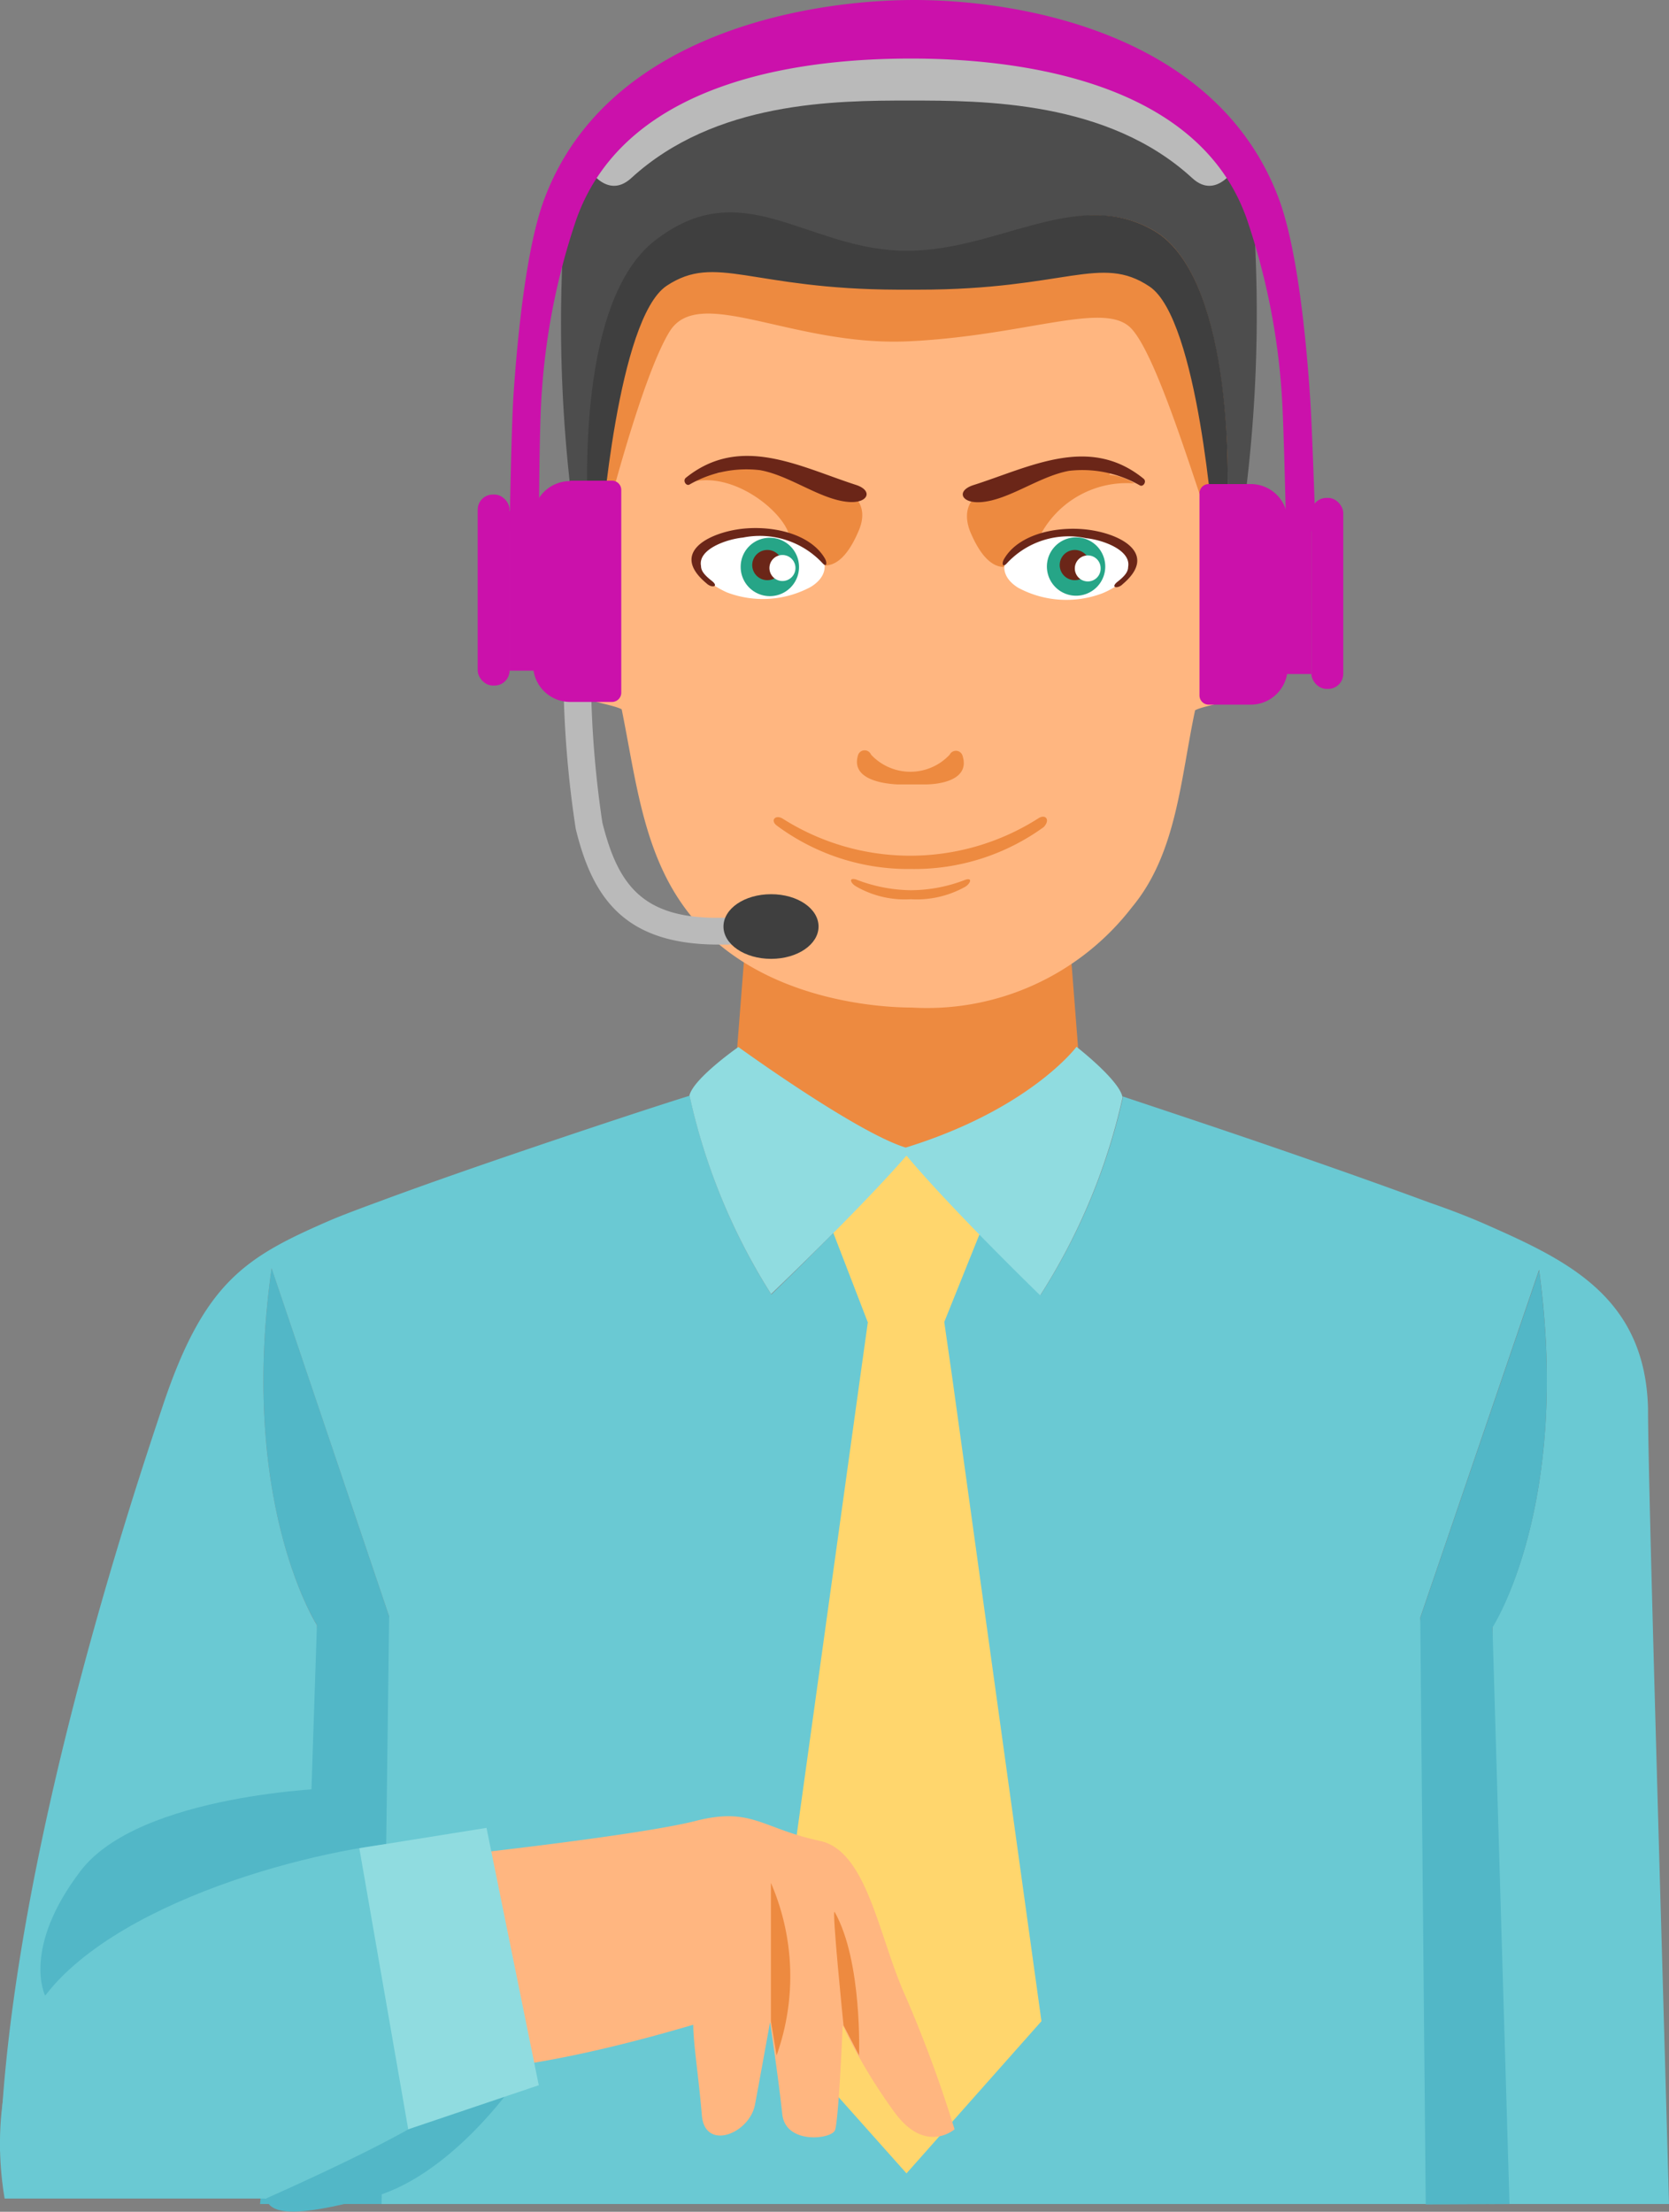
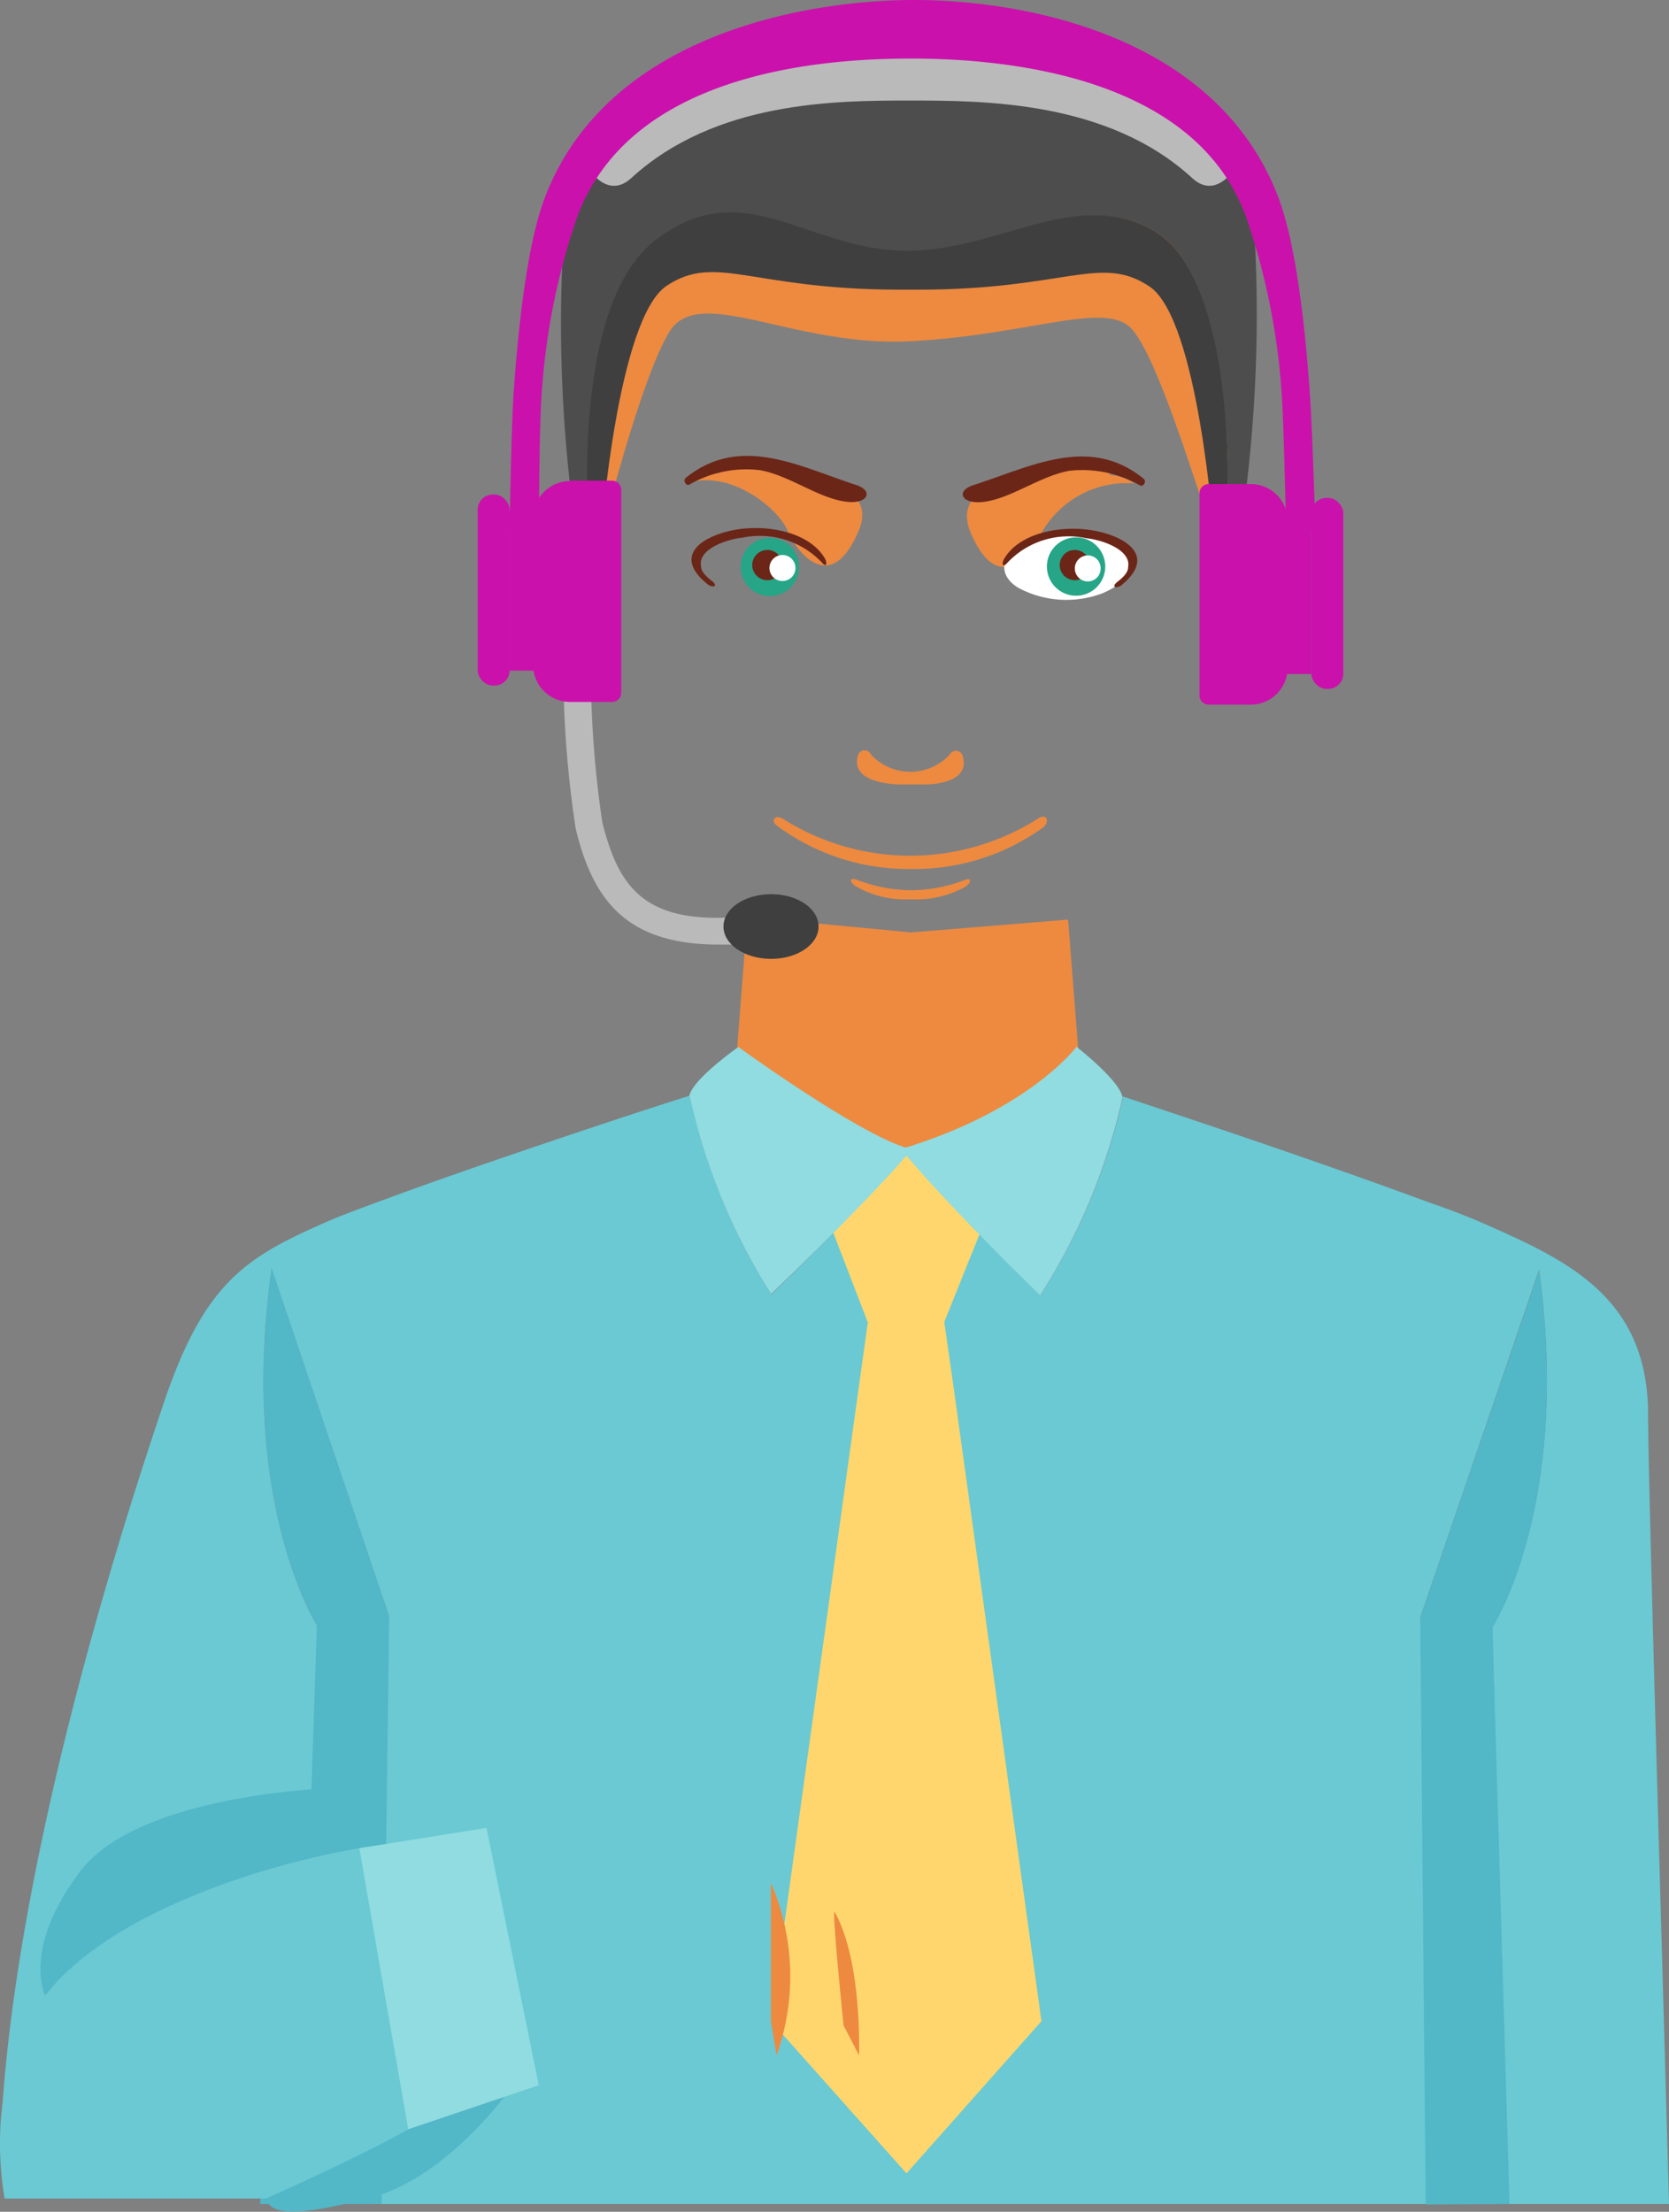
<svg xmlns="http://www.w3.org/2000/svg" viewBox="0 0 79.52 105.37">
  <rect x="0" y="0" width="79.52" height="105.37" fill="#808080" stroke="none" />
  <defs>
    <style>.cls-1{fill:#ed8a40;}.cls-2{fill:#ffb680;}.cls-3{fill:#fff;}.cls-4{fill:#26a587;}.cls-5{fill:#6b2618;}.cls-6{fill:#4d4d4d;}.cls-7{fill:#3f3f3f;}.cls-8{fill:#52b7c7;}.cls-9{fill:#6ac9d3;}.cls-10{fill:#ffd66d;}.cls-11{fill:#90dce0;}.cls-12{fill:#bababa;}.cls-13{fill:#cb11ab;}</style>
  </defs>
  <title>общение</title>
  <g id="Слой_2" data-name="Слой 2">
    <g id="Layer_1" data-name="Layer 1">
      <path class="cls-1" d="M51.5,51.63l-.61-7.82-7.48.61-7.8-.74L35,51.49a11.1,11.1,0,0,0,8.34,3.72h.15A10.15,10.15,0,0,0,51.5,51.63Z" />
-       <path class="cls-2" d="M60.71,26.31a1.76,1.76,0,0,0-2.81-.82c.23-1.42,2.41-15.51-4.32-19.33-3.54-2-8.51-2.08-10.24-2.07V4c-.5,0-6.08-.22-10.26,2.13C26.34,9.91,28.46,24,28.68,25.43a1.76,1.76,0,0,0-2.82.81c-.76,1.9,0,5.58,1.31,6.67.61.5,2,.64,2.45.88.66,3.24,1,6.67,2.95,9.38C35.79,47.7,42,48,43.44,48a12.32,12.32,0,0,0,10.5-4.79c2.13-2.56,2.31-6.13,3-9.37.44-.25,1.85-.37,2.46-.87C60.7,31.89,61.47,28.22,60.71,26.31Z" />
-       <path class="cls-1" d="M28.65,27.66l.42,3.45a3,3,0,0,1-1.41-2.25C27.53,27.9,27.87,27.28,28.65,27.66Z" />
      <path class="cls-1" d="M58,27.72l-.43,3.45A3.07,3.07,0,0,0,59,28.93C59.13,28,58.79,27.35,58,27.72Z" />
      <path class="cls-1" d="M47.68,23c1.52-.56,3.67-1.27,5.17-.57a.13.13,0,0,1,0,.19,2.56,2.56,0,0,1,1.2.41s0,0,0,0a4.66,4.66,0,0,0-4.45,2.4c-.32.74-2,3.23-3.39-.14C45.71,23.93,46.65,23.33,47.68,23Z" />
      <path class="cls-3" d="M53.81,26.19c-1.13-1.16-3.19-1.09-4.66-.54h-.06c-1.17.44-1.8,1.59-.58,2.35a4.85,4.85,0,0,0,4,.27C53.19,28,54.68,27.08,53.81,26.19Z" />
      <path class="cls-4" d="M52.66,27a1.39,1.39,0,1,1-1.39-1.4A1.39,1.39,0,0,1,52.66,27Z" />
      <path class="cls-5" d="M51.93,26.92a.72.72,0,1,1-.72-.72A.72.72,0,0,1,51.93,26.92Z" />
      <path class="cls-3" d="M52.44,27.08a.61.61,0,0,1-.61.62.62.62,0,1,1,0-1.24A.61.61,0,0,1,52.44,27.08Z" />
      <path class="cls-5" d="M52.07,25.27c-1.5-.26-3.5.1-4.23,1.36-.12.2-.08.44.13.21a4,4,0,0,1,3.78-1.2c.8.08,2.15.57,2,1.37,0,.21-.13.41-.5.7s0,.36.24.12C55.11,26.46,53.59,25.53,52.07,25.27Z" />
      <path class="cls-5" d="M46.38,23.11c2.7-.86,5.51-2.41,8.1-.31.17.13,0,.4-.16.33a5.51,5.51,0,0,0-3.38-.7c-1.43.26-2.85,1.38-4.18,1.49C45.79,24,45.54,23.38,46.38,23.11Z" />
      <path class="cls-1" d="M39.48,22.94c-1.51-.57-3.66-1.3-5.17-.59a.11.11,0,0,0,0,.18,2.65,2.65,0,0,0-1.21.4s0,0,0,0c1.87-.37,4,1.28,4.45,2.41.31.75,2,3.25,3.39-.12C41.45,23.92,40.51,23.32,39.48,22.94Z" />
-       <path class="cls-3" d="M33.34,26.15c1.14-1.16,3.19-1.08,4.66-.53a.11.11,0,0,1,.06,0c1.16.44,1.79,1.59.57,2.34a4.81,4.81,0,0,1-4,.26C34,27.94,32.46,27,33.34,26.15Z" />
      <path class="cls-4" d="M35.29,27a1.39,1.39,0,1,0,1.39-1.38A1.38,1.38,0,0,0,35.29,27Z" />
      <path class="cls-5" d="M35.84,26.92a.72.72,0,1,0,.72-.72A.72.72,0,0,0,35.84,26.92Z" />
      <path class="cls-3" d="M36.66,27.06a.62.62,0,0,0,.62.62.62.62,0,0,0,0-1.24A.62.62,0,0,0,36.66,27.06Z" />
      <path class="cls-5" d="M35.08,25.23c1.51-.25,3.5.12,4.23,1.39.11.2.07.43-.13.2a4.08,4.08,0,0,0-3.78-1.21c-.8.08-2.15.56-2,1.35,0,.22.14.42.51.71s0,.36-.25.12C32,26.41,33.56,25.49,35.08,25.23Z" />
      <path class="cls-5" d="M40.78,23.1c-2.69-.87-5.5-2.43-8.1-.34-.16.13,0,.4.16.33a5.44,5.44,0,0,1,3.38-.69c1.43.26,2.85,1.39,4.18,1.51C41.37,24,41.62,23.37,40.78,23.1Z" />
      <path class="cls-1" d="M28.68,25.43s1.82-7.35,3.22-9.63,5.87.72,11.39.46,9.24-1.9,10.55-.67,3.31,8.19,4,9.9c.64.25.6-3.65.93-7,.27-2.62.73-4.94-2.21-7.36-6.73-5.54-18-3.81-18.21-3.72s4.9.1-1.58.35-8.68,4.71-9,8.56A34.88,34.88,0,0,0,28.68,25.43Z" />
      <path class="cls-6" d="M59.72,10.28C59,3.9,54,1.72,44.43,1.09L43.34,1h0c-.36,0-.72,0-1.08.05-9.54.58-14.58,2.75-15.33,9.12A68.88,68.88,0,0,0,27.4,25l.68.23c-.14-2.11-.49-10.88,3.13-13.72,4.12-3.23,7.09.28,11.65.46S51.27,8.84,55,11c3.51,2.06,3.65,10.9,3.44,14.27l.7-.23A69.09,69.09,0,0,0,59.72,10.28Z" />
      <path class="cls-7" d="M55,11c-3.76-2.19-7.62,1.13-12.17.94s-7.53-3.69-11.65-.46c-3.62,2.84-3.27,11.61-3.13,13.72l.6.2s.77-10.24,3.12-11.79,4,.17,11,.19h1c7,0,8.67-1.71,11-.15s3.06,11.81,3.06,11.81l.58-.19C58.68,21.93,58.54,13.09,55,11Z" />
      <path class="cls-1" d="M45.86,36a.33.33,0,0,0-.61-.05,2.56,2.56,0,0,1-3.75,0,.33.33,0,0,0-.61,0c-.37,1.13,1.06,1.38,1.87,1.42l.6,0h0l.6,0C44.8,37.39,46.23,37.15,45.86,36Z" />
      <path class="cls-1" d="M49.45,39a11.35,11.35,0,0,1-12.16,0c-.35-.21-.6.09-.28.33a10.5,10.5,0,0,0,6.26,2.07h.19a10.5,10.5,0,0,0,6.27-2C50.06,39.05,49.81,38.75,49.45,39Z" />
      <path class="cls-1" d="M46,41.91a7.18,7.18,0,0,1-2.57.5h-.07a7.39,7.39,0,0,1-2.57-.51c-.39-.11-.25.19,0,.33a4.65,4.65,0,0,0,2.6.61,4.76,4.76,0,0,0,2.61-.6C46.22,42.1,46.36,41.8,46,41.91Z" />
      <path class="cls-8" d="M12.39,105h7.06c-.37-13.25-.91-28-.91-28l-5.6-16.59c-1.58,11.25,2.16,17,2.16,17Z" />
      <path class="cls-9" d="M70.93,105h8.59c-.38-13.86-1-34.47-1-37.93-.15-5.32-3.9-7.05-7.8-8.77-.64-.28-1.54-.64-2.59-1-1.78-.66-4-1.45-6.19-2.21-3.57-1.24-7.06-2.39-8.43-2.85l0,0a29.28,29.28,0,0,1-3.93,9.45s-4.15-4-6.4-6.69h0c-2.26,2.66-6.43,6.67-6.43,6.67a29.39,29.39,0,0,1-3.89-9.47l0,0C31.47,52.63,28,53.77,24.4,55c-2.2.75-4.42,1.53-6.2,2.19-1.06.39-2,.74-2.59,1-3.92,1.71-5.88,2.9-7.84,8.74C6.5,70.74.45,88.64,0,102.5L14.18,105l.92-27.58s-3.74-5.8-2.16-17L18.54,77s-.19,14.85-.36,28H69.85c-.93-13-2.18-27.94-2.18-27.94l5.66-16.57c1.54,11.26-2.22,17-2.22,17Z" />
      <polygon class="cls-10" points="45.37 65.63 44.99 62.98 46.91 58.2 43.23 54.88 43.23 54.86 43.21 54.87 43.2 54.86 43.2 54.88 39.49 58.18 41.34 62.98 41.35 62.98 40.98 65.63 36.73 96.29 43.19 103.54 49.62 96.29 45.37 65.63" />
      <path class="cls-11" d="M53.47,52.22c-.21-.82-2.18-2.35-2.18-2.35s-2.23,3-8.23,4.83h0v.2h0c2.22,2.67,6.5,6.81,6.5,6.81a29.28,29.28,0,0,0,3.93-9.45Z" />
      <path class="cls-11" d="M43.18,54.68c-2.36-.71-8-4.8-8-4.8s-2.12,1.48-2.33,2.3l0,0a29.39,29.39,0,0,0,3.89,9.47s4.2-4,6.47-6.62Z" />
      <path class="cls-8" d="M71.92,105l-.81-27.47s3.76-5.78,2.22-17L67.67,77.08s.13,14.77.26,27.94Z" />
-       <path class="cls-2" d="M20.65,88.51s9.38-1,12.41-1.74c2.75-.72,3.18.32,6,.93,2.26.47,2.81,4.59,4.07,7.37a61.11,61.11,0,0,1,2.35,6.37s-1.36,1.2-2.83-.77a26,26,0,0,1-2.5-4.18s-.19,4.57-.37,5-2.36.68-2.51-.78-.58-4.38-.58-4.38-.51,2.84-.72,3.94c-.27,1.39-2.39,2.22-2.53.5s-.41-3.43-.41-4.31c-5.47,1.61-9.25,2.2-11.69,2.2C20.92,96.62,20.65,88.51,20.65,88.51Z" />
      <path class="cls-8" d="M15.92,85.18s-9.26.25-12.08,3.95-1.69,5.94-1.69,5.94l15.1-6.7Z" />
      <path class="cls-9" d="M14.52,104.74l7.59-4.07-.79-12.93c-2.88-.37-13.15,1.65-18,6.07C-.6,97.35-.12,102.75.22,104.74Z" />
      <path class="cls-8" d="M17.57,104.72c3.82-.93,6.93-5.45,6.93-5.45l-3.89,1.46s-1.33,1.06-7.92,4C12.89,105.94,16,105.1,17.57,104.72Z" />
      <polygon class="cls-11" points="25.67 99.34 19.45 101.44 17.12 88.05 23.18 87.08 25.67 99.34" />
      <path class="cls-1" d="M39.77,91.09c-.16-.28.42,5.4.42,5.4l.74,1.43S41.09,93.43,39.77,91.09Z" />
      <path class="cls-1" d="M36.73,89.7v6.59L37,97.92A11.2,11.2,0,0,0,36.73,89.7Z" />
      <path class="cls-12" d="M34.23,45c-4.47,0-6-2.22-6.8-5.52a50.82,50.82,0,0,1-.58-6.78l1.31,0a49.36,49.36,0,0,0,.54,6.49c.79,3.14,2.05,4.8,6.43,4.5l.08,1.3C34.87,45,34.54,45,34.23,45Z" />
      <path class="cls-12" d="M43.44.81C39.87.51,31.66.74,27.94,7.89c0,0,.94,1.68,2.13.6,4-3.67,9.72-3.7,13.25-3.7s9.47,0,13.49,3.7c1.18,1.08,2.12-.6,2.12-.6C55.21.74,47,.51,43.44.81Z" />
      <path class="cls-13" d="M62.68,25.3s-.16-4.95-.26-6.37c-.18-2.7-.59-7-1.47-9.41C58,1.54,48.52,0,43.56,0S28.88,1.54,25.92,9.52c-.84,2.27-1.25,6.37-1.44,9.09-.12,1.59-.2,6.67-.2,6.67h1.4s0-5,.14-6.68a32.27,32.27,0,0,1,1.64-8.15C29.92,3.53,38.92,2.8,43.32,2.79S57,3.53,59.41,10.45a32.53,32.53,0,0,1,1.68,8.68c.08,1.34.19,6.17.19,6.17Z" />
      <rect class="cls-13" x="24.27" y="24.35" width="1.8" height="7.6" />
      <path class="cls-13" d="M27.16,22.9h2a.44.44,0,0,1,.44.44V33a.44.44,0,0,1-.44.44h-2a1.76,1.76,0,0,1-1.76-1.76v-7a1.76,1.76,0,0,1,1.76-1.76Z" />
      <rect class="cls-13" x="22.76" y="23.56" width="1.52" height="9.1" rx="0.72" />
      <rect class="cls-13" x="60.68" y="24.51" width="1.8" height="7.6" transform="translate(123.16 56.62) rotate(180)" />
      <path class="cls-13" d="M58.91,23.05h2a.44.44,0,0,1,.44.44v9.63a.44.44,0,0,1-.44.44h-2a1.76,1.76,0,0,1-1.76-1.76v-7A1.76,1.76,0,0,1,58.91,23.05Z" transform="translate(118.5 56.62) rotate(180)" />
      <rect class="cls-13" x="62.48" y="23.72" width="1.52" height="9.1" rx="0.72" transform="translate(126.48 56.54) rotate(180)" />
      <path class="cls-7" d="M39,44.14c0,.85-1,1.54-2.26,1.54s-2.27-.69-2.27-1.54,1-1.54,2.27-1.54S39,43.29,39,44.14Z" />
    </g>
  </g>
</svg>